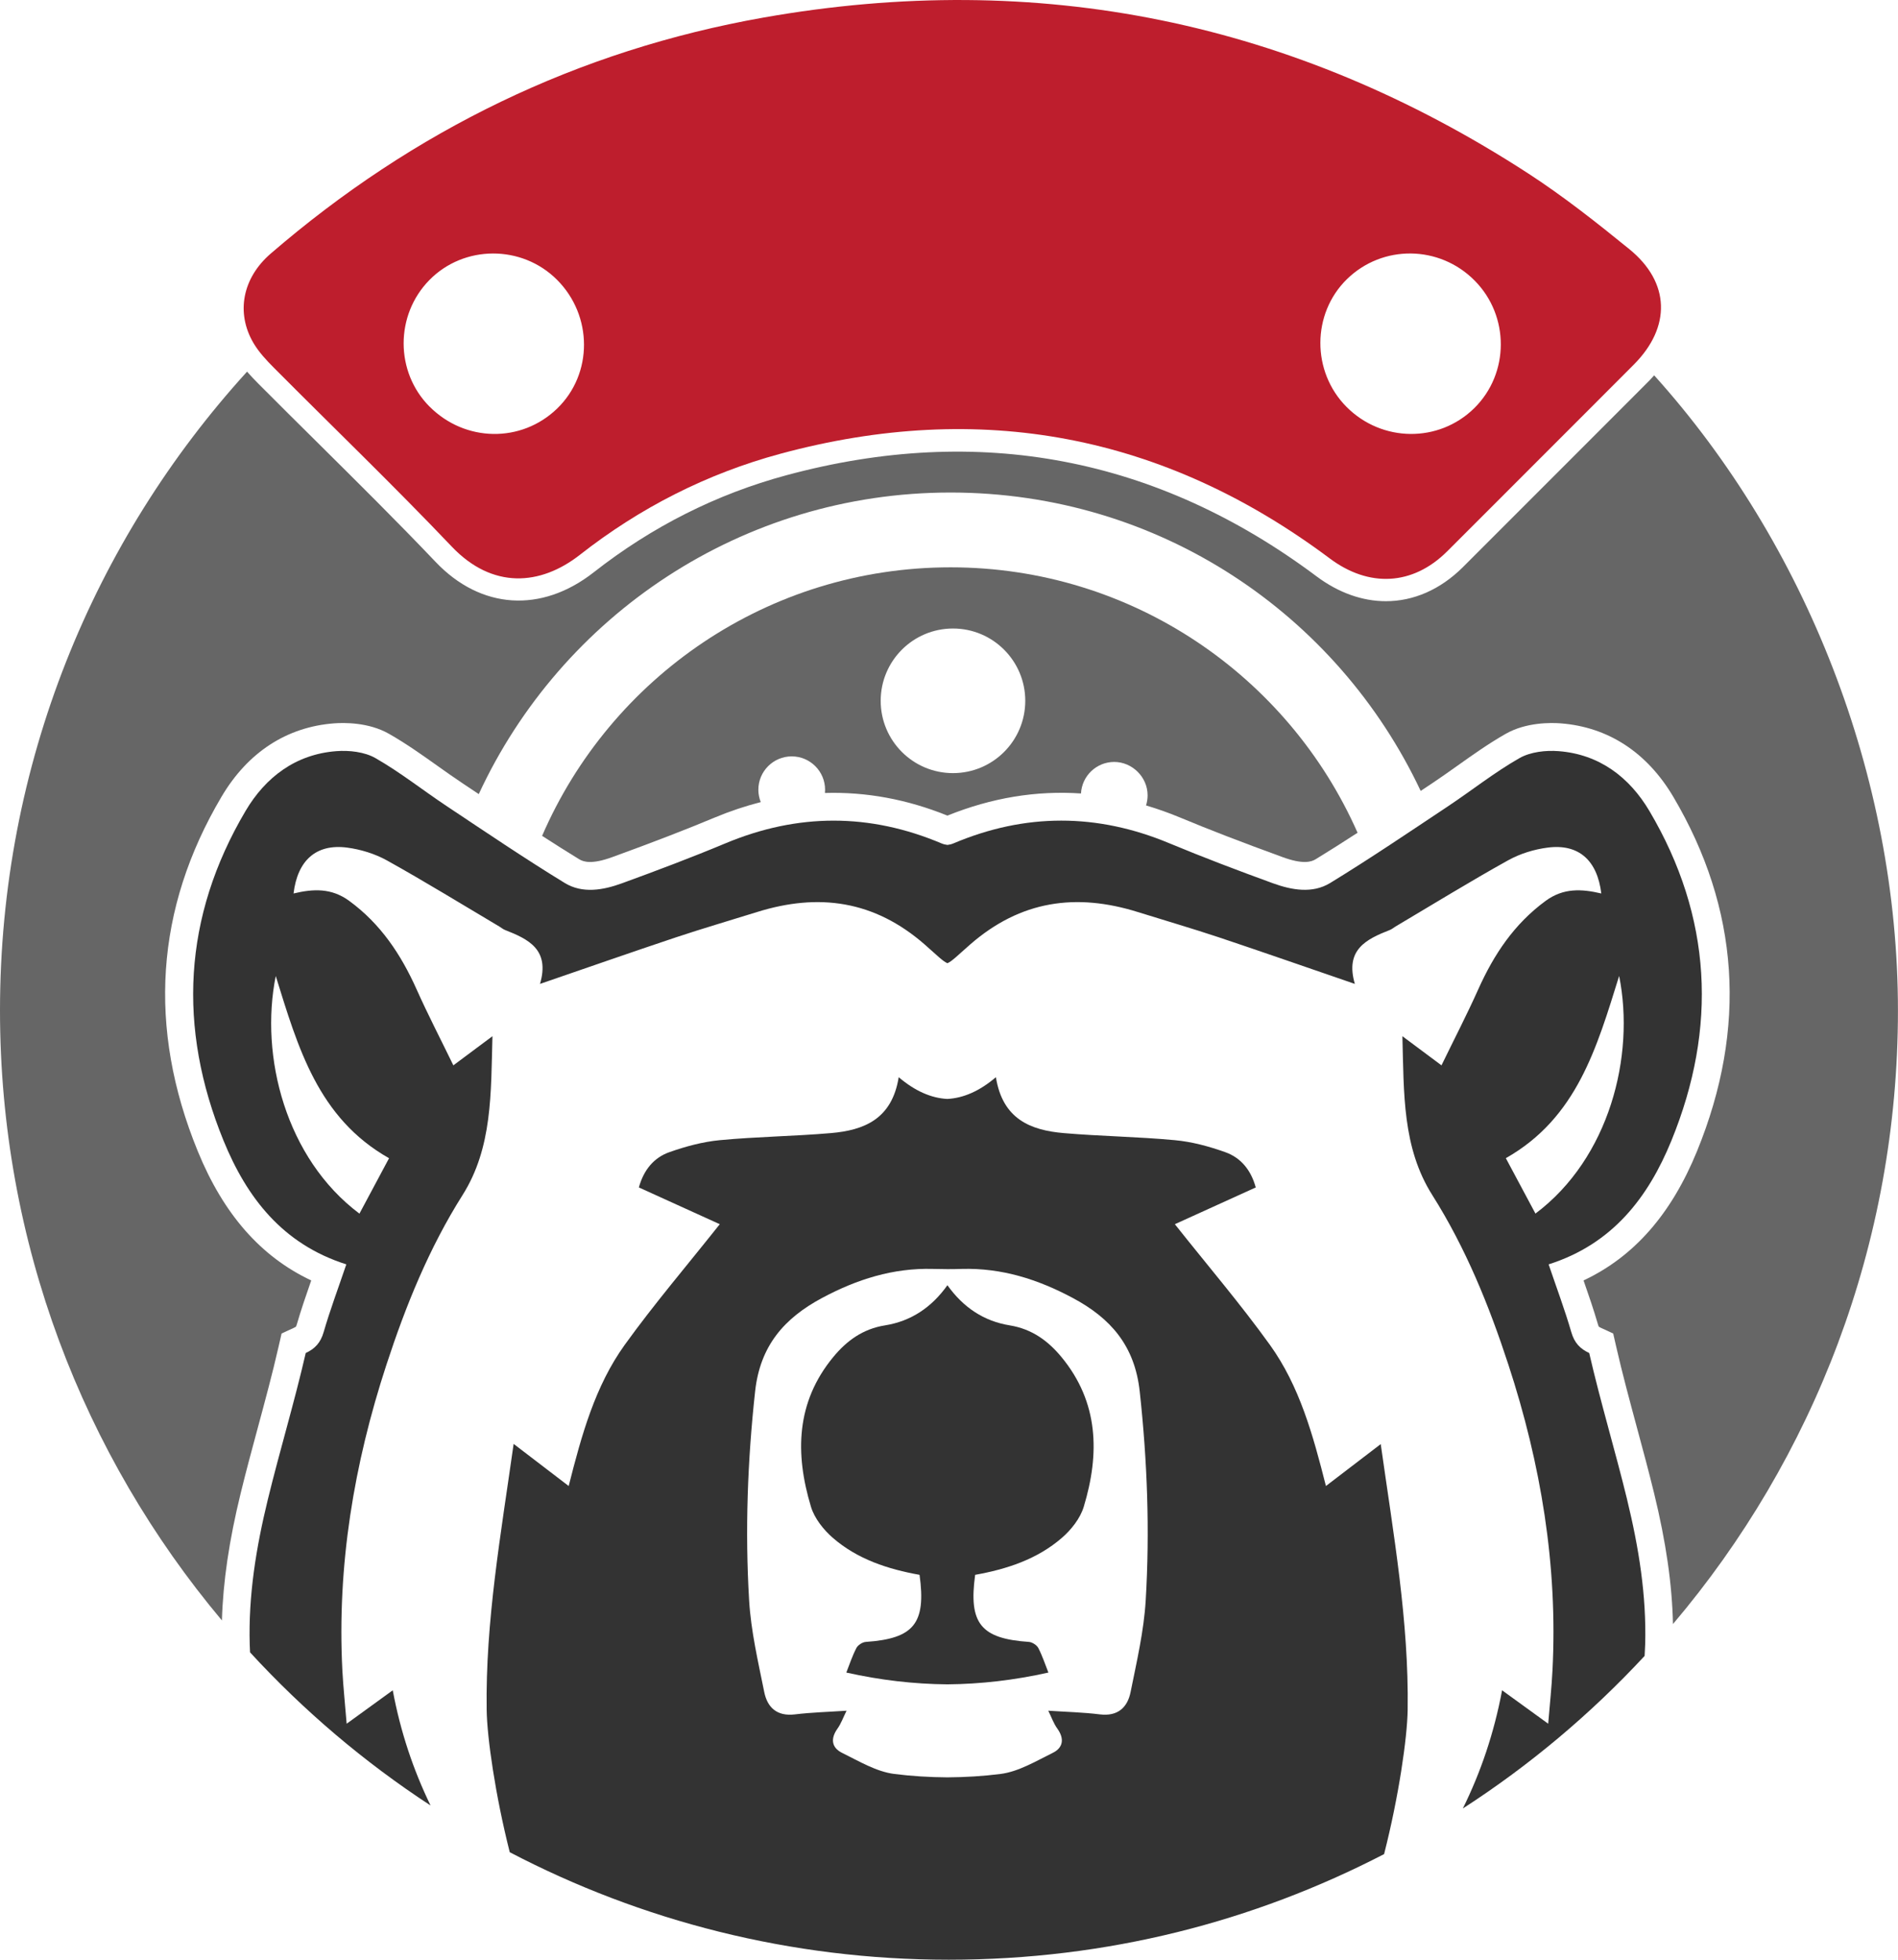
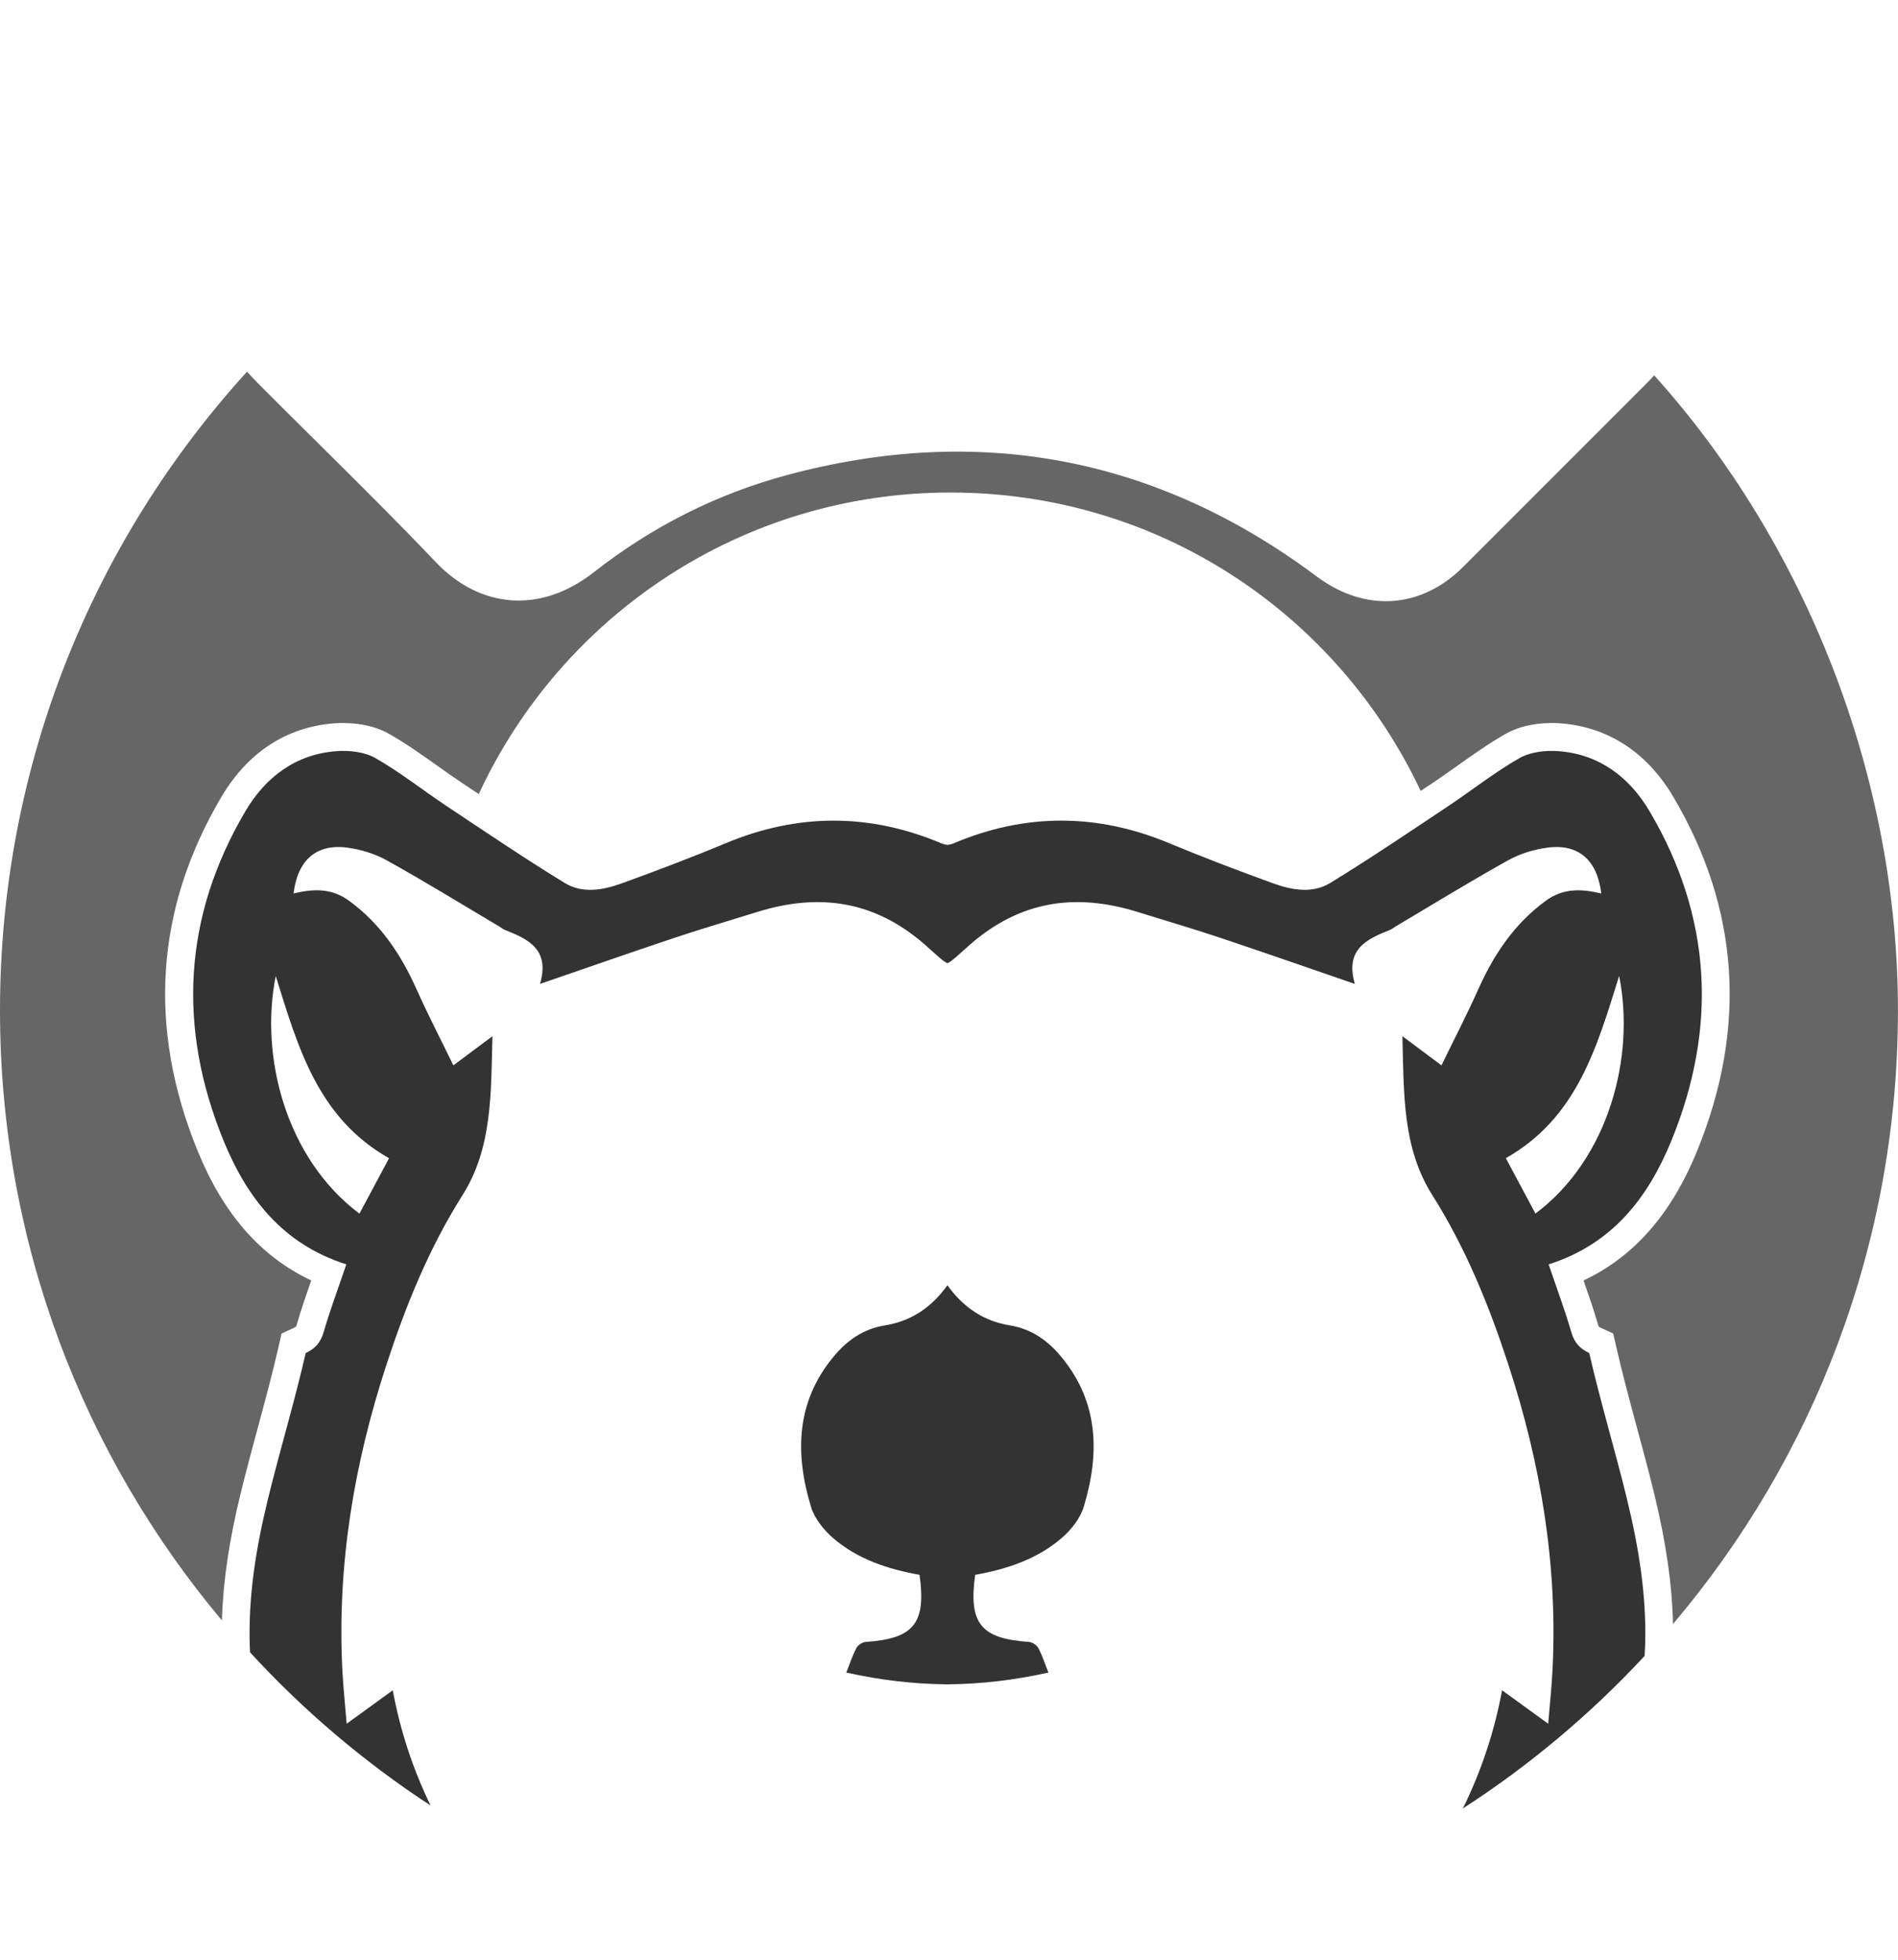
<svg xmlns="http://www.w3.org/2000/svg" id="uuid-4d6e5480-5042-43a3-add5-df02c10512d7" width="341.33" height="352.33" viewBox="0 0 341.33 352.33">
  <g id="uuid-c3644214-b453-4964-8968-8cc3cec8ad2e">
-     <path d="M277.04,82.34c-5.6,5.6-11.18,11.2-16.79,16.79-6.2,6.18-14.08,6.53-21.1,1.28-29.86-22.33-62.88-28.53-98.8-18.83-13.21,3.57-25.27,9.71-36.05,18.16-7.13,5.59-15.75,6.21-23.06-1.47-10.41-10.94-21.31-21.42-31.96-32.13-1.37-1.37-2.74-2.84-3.71-4.49-3.17-5.42-1.97-11.67,3.12-16.06C74.38,23.44,103.9,9.07,137.29,3.16c49.44-8.74,95.37.68,137.5,28,6.35,4.12,12.34,8.85,18.23,13.64,7.35,5.98,7.53,14,.8,20.75-5.58,5.61-11.19,11.19-16.78,16.79ZM77.24,73.09c6.39,6.43,16.51,6.59,22.95.37,6.46-6.24,6.44-16.71-.03-23.17-6.32-6.31-16.73-6.28-22.95.07-6.17,6.29-6.16,16.51.03,22.74ZM265.19,50.44c-6.33-6.39-16.56-6.5-22.96-.25-6.34,6.2-6.38,16.63-.07,22.97,6.36,6.39,16.59,6.49,22.96.23,6.34-6.24,6.38-16.59.07-22.95Z" style="fill:#be1e2d;" />
    <path d="M297.49,67.47c-.28.3-.54.61-.83.91-3.86,3.88-7.74,7.75-11.61,11.62l-9.82,9.82c-4.05,4.05-8.1,8.1-12.15,12.15-4.08,4.06-8.9,6.12-13.84,6.12-4.2,0-8.48-1.48-12.48-4.47-28.63-21.41-60.72-27.53-95.36-18.17-12.53,3.38-24.18,9.25-34.63,17.45-9.42,7.38-20.31,6.67-28.43-1.87-6.87-7.22-14.1-14.38-21.08-21.3-3.62-3.58-7.23-7.16-10.82-10.77-.65-.65-1.33-1.37-2.01-2.14C16.83,97.14,0,137.44,0,181.67c0,41.76,15.01,80.01,39.91,109.67.2-6.93,1.28-14.32,3.38-22.9.97-3.98,2.05-7.96,3.09-11.81,1.28-4.75,2.61-9.65,3.71-14.48l.55-2.4,2.23-1.03c.26-.12.35-.2.36-.21,0,0,.07-.1.15-.4.78-2.68,1.66-5.23,2.59-7.9-9.07-4.27-15.78-11.92-20.41-23.25-9.06-22.16-7.62-43.6,4.28-63.72,4.72-7.98,11.72-12.54,20.24-13.19,1.75-.13,6.2-.22,9.89,1.89,3.09,1.76,5.94,3.79,8.7,5.75,1.53,1.09,2.98,2.11,4.46,3.1l2.97,1.98c14.83-32.01,47.23-54.22,84.83-54.22s69.62,21.95,84.56,53.65l2.12-1.41c1.48-.99,2.93-2.01,4.46-3.1,2.76-1.96,5.61-3.99,8.7-5.75,3.7-2.11,8.15-2.02,9.89-1.89,8.53.65,15.53,5.22,20.25,13.19,11.9,20.12,13.34,41.55,4.28,63.72h0c-4.63,11.33-11.33,18.98-20.41,23.25.93,2.67,1.81,5.22,2.59,7.9.08.29.15.4.16.41,0,0,.09.08.35.2l2.23,1.03.55,2.4c1.1,4.83,2.43,9.73,3.71,14.48,1.04,3.85,2.12,7.84,3.09,11.81,2.16,8.85,3.25,16.43,3.4,23.55,25.23-29.75,40.46-68.25,40.46-110.32s-16.59-83.96-43.85-114.2Z" style="fill:#666;" />
    <path d="M181.61,238.29c-4.65-.74-8.37-3.21-11.23-7.22-2.85,4.01-6.58,6.48-11.23,7.22-3.97.63-6.88,2.76-9.29,5.68-6.73,8.14-6.9,17.4-4.02,26.93.63,2.08,2.24,4.11,3.91,5.57,4.45,3.88,9.97,5.66,15.62,6.67,1.21,8.76-1.04,11.47-9.66,12.06-.61.04-1.43.57-1.7,1.1-.74,1.43-1.25,2.98-1.81,4.41,6.13,1.37,12.17,2.07,18.17,2.12,6-.05,12.05-.75,18.17-2.12-.57-1.43-1.07-2.98-1.81-4.41-.28-.53-1.1-1.06-1.7-1.1-8.62-.59-10.87-3.3-9.66-12.06,5.65-1.01,11.16-2.79,15.62-6.67,1.68-1.46,3.28-3.49,3.91-5.57,2.89-9.53,2.71-18.79-4.02-26.93-2.41-2.91-5.32-5.04-9.29-5.68Z" style="fill:#333;" />
-     <path d="M170.94,102c-32.91,0-61.17,19.88-73.45,48.28,2.21,1.43,4.44,2.84,6.66,4.2.79.48,2.27.97,5.96-.38,7.5-2.73,13.19-4.93,18.44-7.12,2.75-1.15,5.5-2.06,8.26-2.77-.27-.69-.43-1.44-.43-2.22,0-3.31,2.69-6,6-6s6,2.69,6,6c0,.2-.01.39-.03.58,7.37-.22,14.73,1.12,22.03,4.07,7.95-3.21,15.98-4.53,24.02-3.98.17-3.16,2.78-5.67,5.98-5.67s6,2.69,6,6c0,.63-.1,1.25-.28,1.82,2.04.61,4.08,1.32,6.11,2.17,5.25,2.19,10.93,4.38,18.44,7.12,3.69,1.35,5.17.86,5.96.38,2.52-1.54,5.03-3.14,7.53-4.76-12.41-28.1-40.5-47.72-73.2-47.72ZM171.38,139c-7.18,0-13-5.82-13-13s5.82-13,13-13,13,5.82,13,13-5.82,13-13,13Z" style="fill:#666;" />
    <path d="M292.62,269.62c-2.15-8.82-4.79-17.51-6.82-26.36-1.66-.77-2.67-1.84-3.22-3.75-1.17-4.03-2.65-7.97-4.08-12.19,11.51-3.65,17.92-12.07,22.08-22.24,8.3-20.3,7.3-40.25-3.96-59.28-3.59-6.06-9-10.19-16.32-10.75-2.33-.18-5.07.13-7.04,1.25-4.48,2.55-8.56,5.8-12.87,8.67-7.01,4.66-13.99,9.39-21.17,13.78-3.19,1.95-6.9,1.28-10.28.06-6.26-2.28-12.5-4.64-18.65-7.2-12.99-5.42-25.91-5.45-38.87.04-.3.13-.66.21-1.03.26-.37-.05-.73-.13-1.03-.26-12.97-5.48-25.88-5.46-38.87-.04-6.15,2.57-12.39,4.92-18.65,7.2-3.38,1.23-7.09,1.89-10.28-.06-7.18-4.39-14.16-9.12-21.17-13.78-4.31-2.86-8.39-6.11-12.87-8.67-1.96-1.12-4.71-1.43-7.04-1.25-7.32.56-12.74,4.69-16.32,10.75-11.25,19.03-12.25,38.98-3.96,59.28,4.16,10.17,10.56,18.59,22.08,22.24-1.43,4.22-2.91,8.16-4.08,12.19-.55,1.9-1.56,2.98-3.22,3.75-2.03,8.85-4.67,17.54-6.82,26.36-2.09,8.58-3.51,17.21-3.25,26.07.01.46.04.93.06,1.39,9.62,10.47,20.52,19.73,32.46,27.53-3.1-6.38-5.41-13.25-6.8-20.71-2.63,1.9-5.19,3.76-8.29,6.01-.29-3.6-.61-6.59-.77-9.58-.97-18.85,2.08-37.12,7.93-54.98,3.48-10.64,7.66-20.95,13.68-30.48,5.39-8.54,5.1-18.29,5.38-28.57-2.57,1.91-4.68,3.49-7.03,5.24-2.29-4.71-4.58-9.12-6.61-13.66-2.81-6.27-6.46-11.77-12.12-15.91-3.21-2.35-6.49-2.17-10.01-1.33.72-5.97,4.07-8.96,9.61-8.25,2.46.32,5.02,1.11,7.19,2.31,6.83,3.8,13.49,7.9,20.22,11.89.34.2.64.47,1,.61,4.21,1.65,8.12,3.51,6.3,9.7,8.56-2.94,16.48-5.71,24.44-8.37,4.83-1.61,9.72-3.03,14.58-4.55,11.1-3.47,21.1-2.08,30.16,5.83,2.16,1.89,3.23,3,4.09,3.37.86-.37,1.93-1.49,4.09-3.37,9.07-7.91,19.06-9.3,30.16-5.83,4.86,1.52,9.75,2.94,14.58,4.55,7.96,2.66,15.88,5.43,24.44,8.37-1.81-6.19,2.1-8.05,6.3-9.7.36-.14.67-.41,1-.61,6.73-3.99,13.39-8.09,20.22-11.89,2.17-1.21,4.72-2,7.19-2.31,5.54-.71,8.89,2.28,9.61,8.25-3.53-.83-6.81-1.02-10.01,1.33-5.66,4.15-9.31,9.64-12.12,15.91-2.03,4.53-4.32,8.95-6.61,13.66-2.35-1.75-4.47-3.33-7.03-5.24.28,10.29-.02,20.04,5.38,28.57,6.02,9.53,10.2,19.84,13.68,30.48,5.85,17.87,8.9,36.14,7.93,54.98-.15,2.99-.47,5.98-.77,9.58-3.1-2.24-5.66-4.1-8.29-6.01-1.44,7.67-3.83,14.72-7.06,21.25,12.02-7.76,23-16.99,32.69-27.43.04-.68.08-1.36.1-2.04.25-8.86-1.16-17.49-3.25-26.07ZM69.97,208.23c-1.75,3.27-3.48,6.51-5.33,9.97-13.24-9.92-17.96-28.28-15.05-42.72,4,12.85,7.59,25.53,20.38,32.76ZM270.8,208.23c12.79-7.23,16.37-19.91,20.38-32.76,2.91,14.45-1.81,32.8-15.05,42.72-1.85-3.46-3.58-6.7-5.33-9.97Z" style="fill:#333;" />
-     <path d="M248.35,259.6c-3.52,2.69-6.57,5.03-9.9,7.57-2.33-9.2-4.75-17.97-10.07-25.37-5.3-7.37-11.23-14.3-17.1-21.7,4.88-2.21,9.65-4.38,14.55-6.61-.87-3.17-2.71-5.35-5.48-6.34-2.92-1.04-6.01-1.88-9.09-2.16-6.63-.62-13.32-.7-19.96-1.27-5.92-.51-10.99-2.47-12.2-10.05-2.93,2.49-5.83,3.76-8.74,3.91-2.9-.15-5.81-1.42-8.74-3.91-1.21,7.57-6.27,9.54-12.2,10.05-6.64.57-13.32.64-19.96,1.27-3.08.29-6.17,1.13-9.09,2.16-2.77.98-4.6,3.17-5.48,6.34,4.9,2.22,9.67,4.39,14.55,6.61-5.87,7.4-11.79,14.33-17.1,21.7-5.32,7.4-7.74,16.17-10.07,25.37-3.33-2.55-6.38-4.88-9.9-7.57-2.3,16.3-5.08,31.88-4.85,47.82.07,5.01,1.56,15.35,4.15,25.59,23.61,12.34,50.46,19.33,78.95,19.33s54.84-6.86,78.29-18.99c2.64-10.35,4.16-20.87,4.24-25.93.23-15.94-2.55-31.51-4.85-47.82ZM206.04,287.73c-.33,5.53-1.62,11.02-2.72,16.49-.56,2.77-2.31,4.4-5.51,4.01-2.98-.37-5.99-.44-9.29-.66.58,1.18.96,2.3,1.63,3.22,1.31,1.83,1.04,3.45-.85,4.37-3.03,1.49-6.13,3.37-9.37,3.78-3.15.4-6.35.59-9.55.61-3.2-.02-6.4-.21-9.55-.61-3.24-.41-6.34-2.29-9.37-3.78-1.89-.92-2.16-2.54-.85-4.37.66-.93,1.05-2.05,1.63-3.22-3.29.22-6.31.3-9.29.66-3.2.39-4.95-1.23-5.51-4.01-1.1-5.46-2.39-10.95-2.72-16.49-.75-12.54-.29-25.06,1.08-37.59.9-8.2,5.24-13.14,12.04-16.78,6.25-3.34,12.75-5.42,19.95-5.22.86.02,1.73.03,2.59.04.86,0,1.73-.01,2.59-.04,7.2-.2,13.7,1.88,19.95,5.22,6.8,3.63,11.14,8.57,12.04,16.78,1.37,12.53,1.83,25.05,1.08,37.59Z" style="fill:#333;" />
  </g>
</svg>